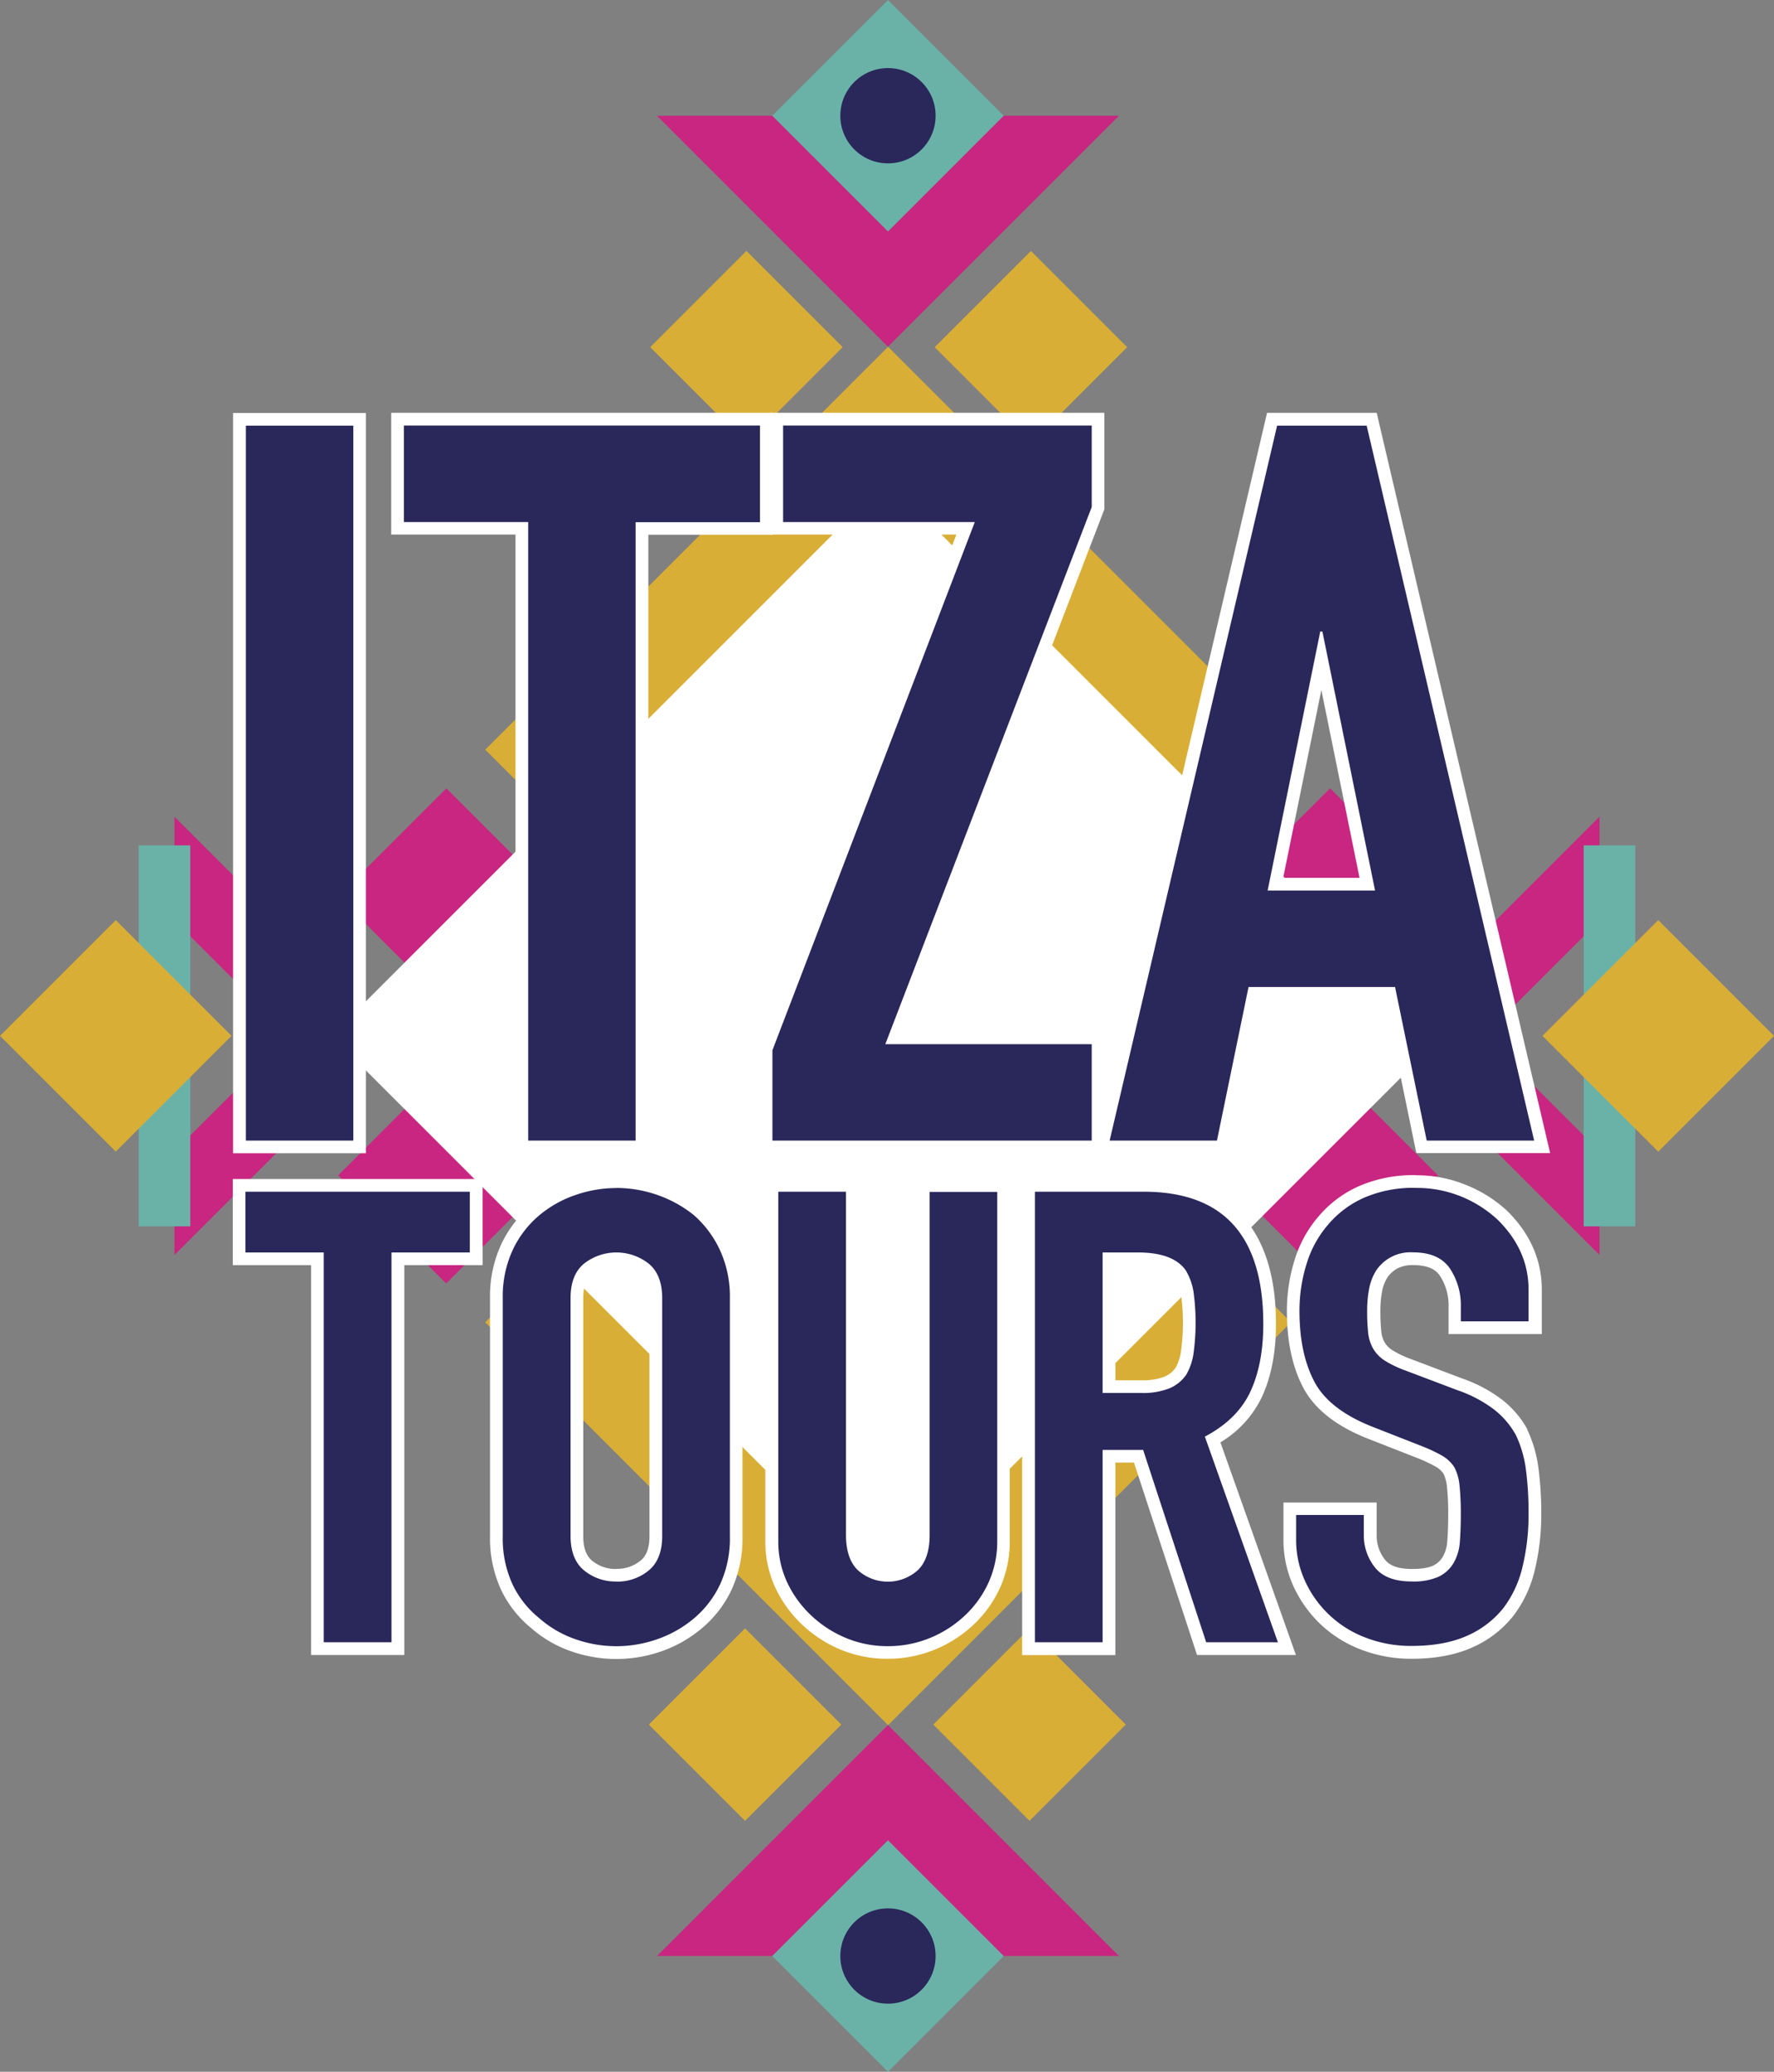
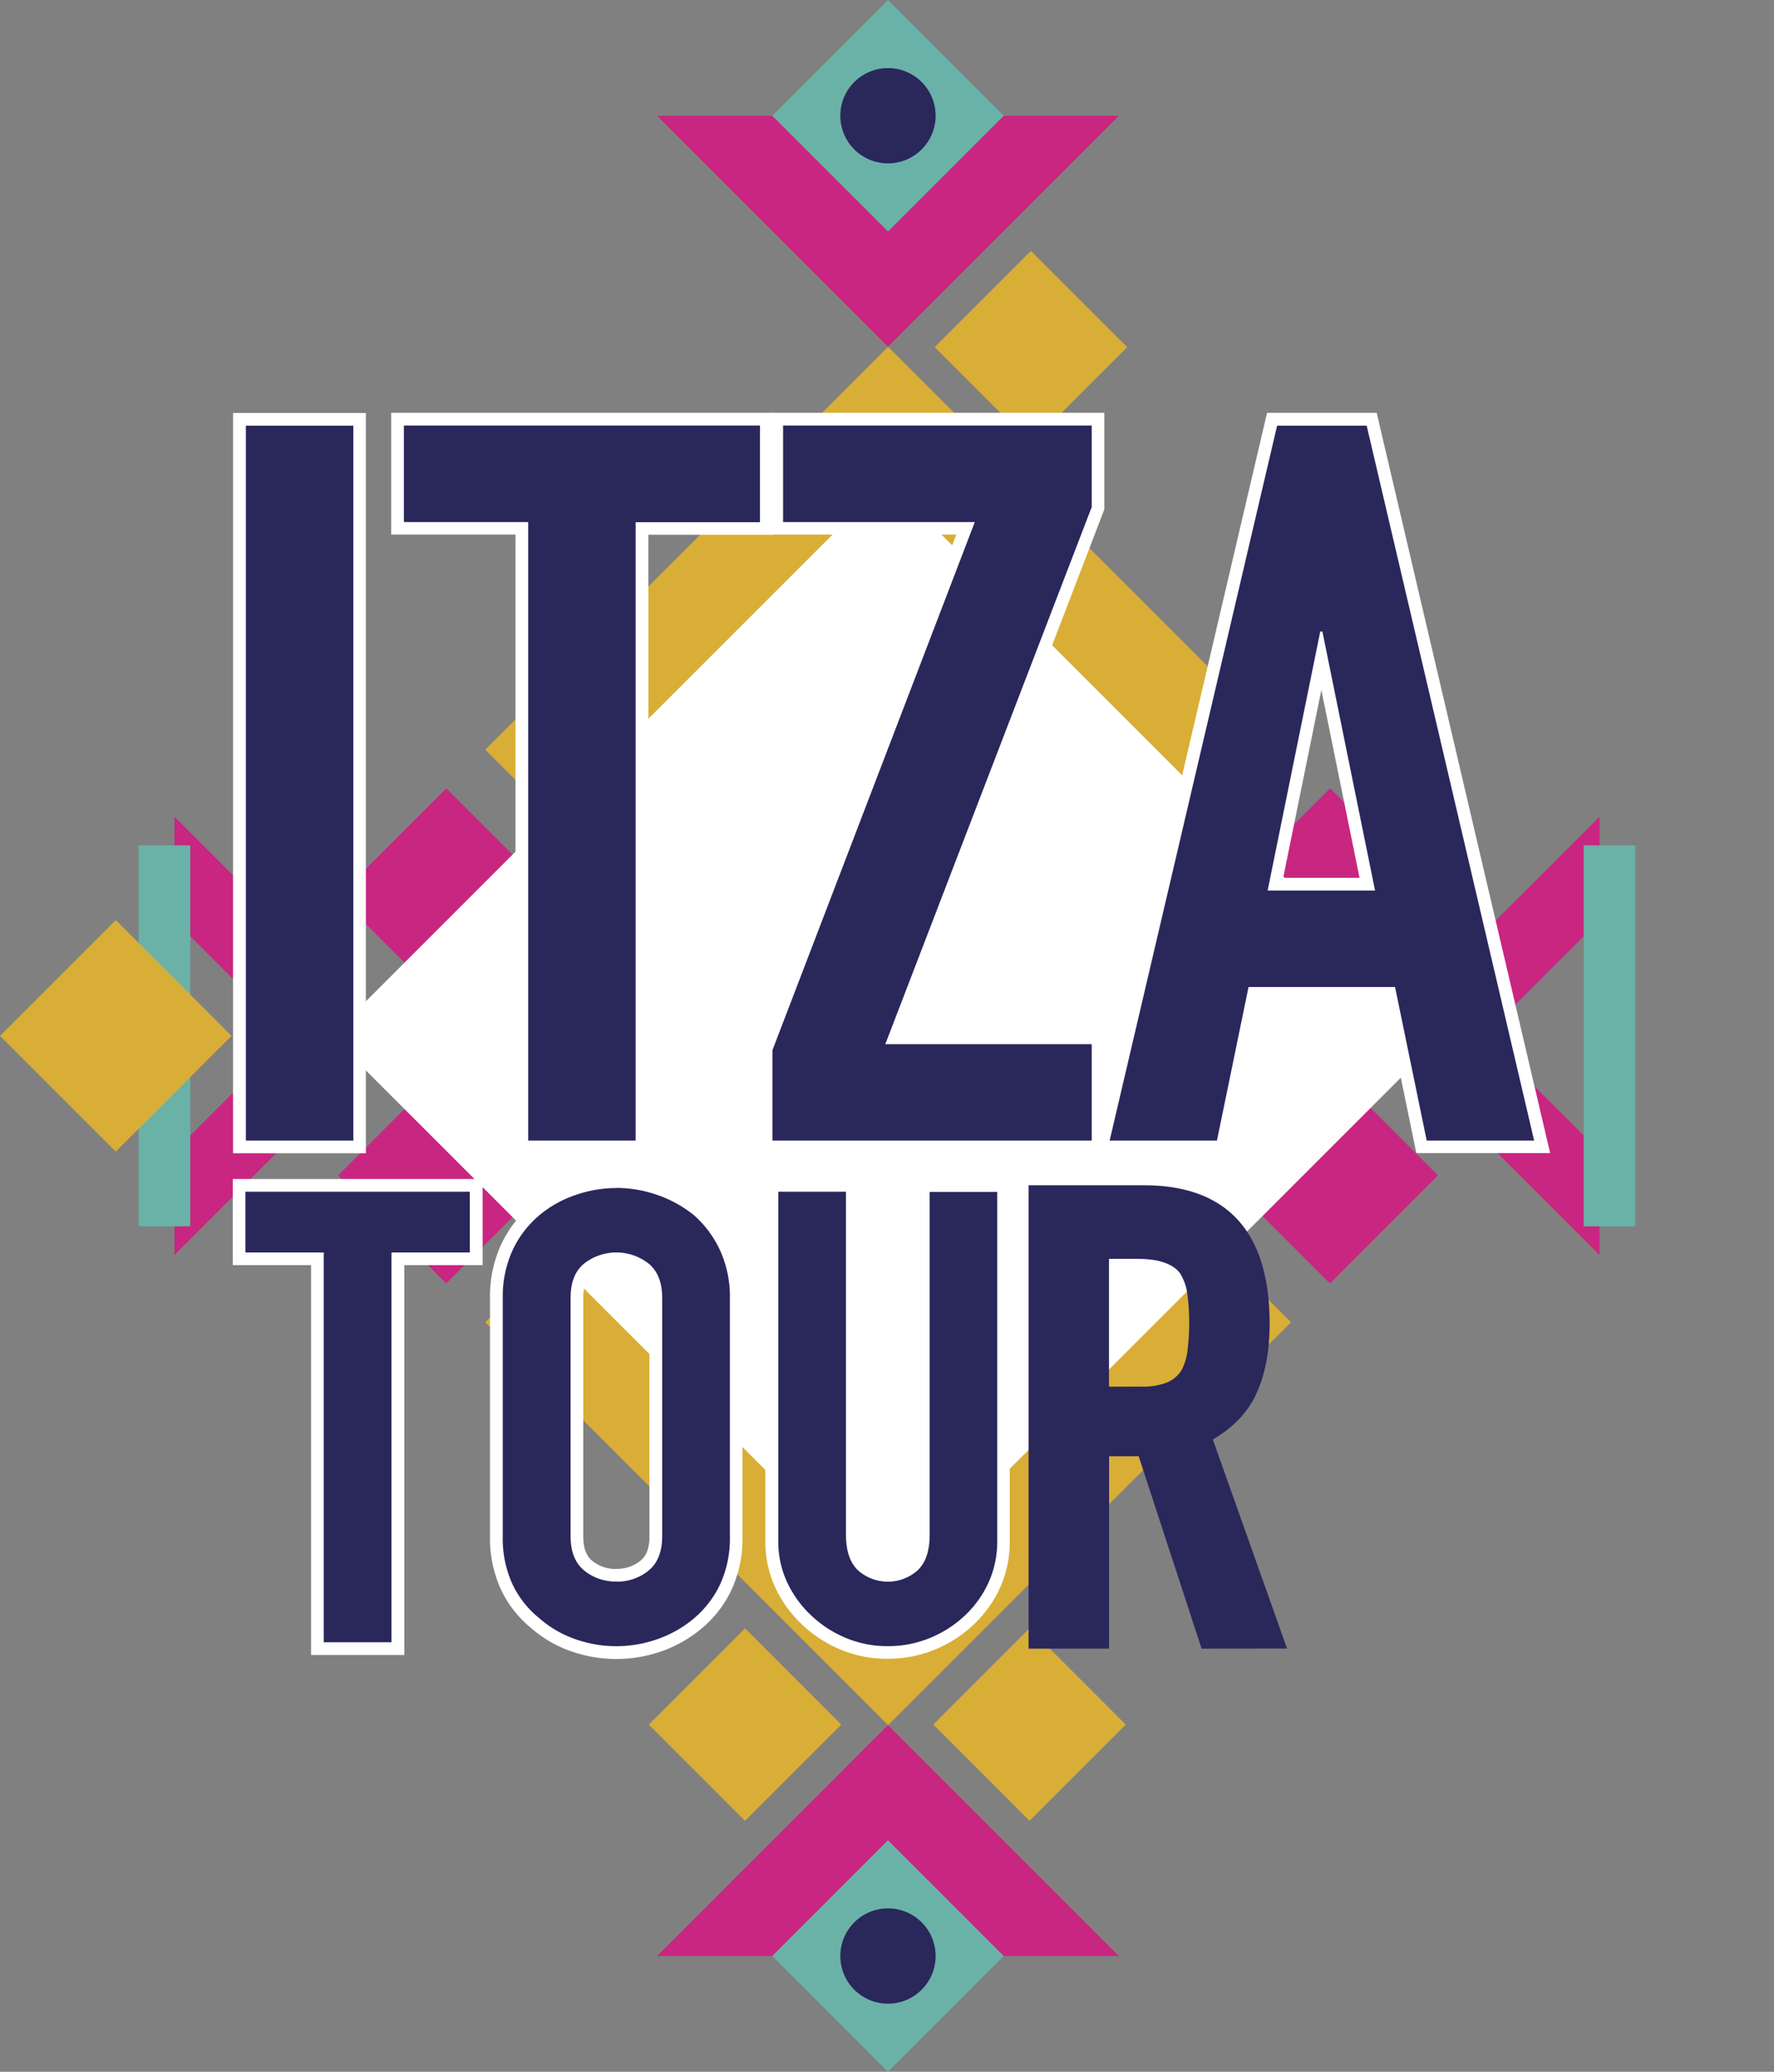
<svg xmlns="http://www.w3.org/2000/svg" viewBox="0 0 532.82 622.26">
  <rect x="0" y="0" width="532.82" height="622.26" fill="#808080" stroke="none" />
  <defs>
    <style>.cls-1{fill:#c82680;}.cls-2{fill:#6ab2a8;}.cls-3{fill:#2a275b;}.cls-4{fill:#d9ae36;}.cls-5{fill:none;}.cls-6{fill:#fff;}</style>
  </defs>
  <g id="Layer_2" data-name="Layer 2">
    <g id="Layer_1-2" data-name="Layer 1">
      <polygon class="cls-1" points="266.7 104.13 197.34 34.77 336.06 34.77 266.7 104.13" />
      <rect class="cls-2" x="242.12" y="10.18" width="49.16" height="49.16" transform="translate(102.7 -178.4) rotate(45)" />
      <circle class="cls-3" cx="266.7" cy="34.76" r="14.31" />
-       <rect class="cls-4" x="203.75" y="83.83" width="40.88" height="40.88" transform="translate(139.4 -127.99) rotate(45)" />
      <rect class="cls-4" x="289.2" y="83.83" width="40.88" height="40.88" transform="translate(164.42 -188.4) rotate(45)" />
      <polygon class="cls-1" points="266.7 518.13 336.06 587.49 197.35 587.49 266.7 518.13" />
      <rect class="cls-2" x="242.12" y="562.91" width="49.16" height="49.16" transform="translate(39.87 1191.5) rotate(-135)" />
      <circle class="cls-3" cx="266.7" cy="587.5" r="14.31" />
      <rect class="cls-4" x="288.77" y="497.55" width="40.88" height="40.88" transform="translate(161.59 1102.9) rotate(-135)" />
      <rect class="cls-4" x="203.33" y="497.55" width="40.88" height="40.88" transform="translate(15.73 1042.49) rotate(-135)" />
      <polygon class="cls-5" points="266.7 190.12 321.14 244.56 340.53 225.17 266.7 151.34 192.88 225.17 212.27 244.56 266.7 190.12" />
      <polygon class="cls-5" points="266.7 432.19 212.27 377.76 192.88 397.15 266.7 470.97 340.53 397.15 321.14 377.76 266.7 432.19" />
      <path class="cls-4" d="M344.74,268.16l43-43-121-121-121,121,43,43-43,43,43,43-43,43,121,121,121-121-43-43,43-43Zm-78-116.82,73.83,73.83-19.39,19.39L266.7,190.12l-54.43,54.44-19.39-19.39Zm0,319.63-73.82-73.82,19.39-19.39,54.43,54.43,54.44-54.43,19.39,19.39Zm0-85.28-74.31-74.31,74.31-74.31L341,311.38Z" />
      <rect class="cls-4" x="235.45" y="279.87" width="62.51" height="62.51" transform="translate(235.29 719.72) rotate(-135)" />
      <circle class="cls-2" cx="266.7" cy="311.13" r="15.63" />
      <polygon class="cls-5" points="52.4 276.46 52.4 345.79 87.07 311.13 52.4 276.46" />
      <polygon class="cls-1" points="87.07 311.13 52.4 345.79 52.4 376.95 118.23 311.13 52.4 245.31 52.4 276.46 87.07 311.13" />
      <rect class="cls-2" x="41.66" y="253.91" width="15.49" height="114.44" />
      <rect class="cls-4" x="10.18" y="286.54" width="49.17" height="49.17" transform="translate(230.19 66.54) rotate(45)" />
      <polygon class="cls-5" points="480.41 276.46 480.41 345.79 445.75 311.13 480.41 276.46" />
      <polygon class="cls-1" points="445.75 311.13 480.41 345.79 480.41 376.95 414.59 311.13 480.41 245.31 480.41 276.46 445.75 311.13" />
      <rect class="cls-2" x="475.66" y="253.91" width="15.49" height="114.44" transform="translate(966.81 622.26) rotate(-180)" />
-       <rect class="cls-4" x="473.46" y="286.54" width="49.17" height="49.17" transform="translate(1070.22 178.96) rotate(135)" />
      <rect class="cls-1" x="243.77" y="181.73" width="45.91" height="45.91" transform="translate(-66.61 248.55) rotate(-45)" />
      <rect class="cls-1" x="243.77" y="395" width="45.91" height="45.91" transform="translate(-217.42 311.02) rotate(-45)" />
      <rect class="cls-1" x="111.11" y="246.28" width="45.91" height="45.91" transform="translate(-151.11 173.66) rotate(-45)" />
      <rect class="cls-1" x="111.07" y="330.08" width="45.91" height="45.91" transform="translate(-210.38 198.17) rotate(-45)" />
      <rect class="cls-1" x="376.53" y="246.28" width="45.91" height="45.91" transform="translate(-73.37 361.33) rotate(-45)" />
      <rect class="cls-1" x="376.48" y="330.08" width="45.91" height="45.91" transform="translate(-132.64 385.85) rotate(-45)" />
      <rect class="cls-6" x="148.39" y="193.11" width="236.03" height="236.03" transform="translate(298.03 -97.25) rotate(45)" />
      <polygon class="cls-3" points="95.33 495.18 95.33 378.09 71.81 378.09 71.81 356.03 143.01 356.03 143.01 378.09 119.48 378.09 119.48 495.18 95.33 495.18" />
      <path class="cls-6" d="M141.11,357.94v18.24H117.58V493.27H97.24V376.18H73.71V357.94h67.4m3.81-3.82h-75V380H93.43V497.08h28V380h23.53V354.12Z" />
      <path class="cls-3" d="M185.12,496.32a39.4,39.4,0,0,1-12.88-2.2,34.29,34.29,0,0,1-11.51-6.64,31,31,0,0,1-8.43-10.67,34.91,34.91,0,0,1-3.19-15.47V389.87a35.21,35.21,0,0,1,3.18-15.27,32.78,32.78,0,0,1,8.47-11.09,36.38,36.38,0,0,1,11.47-6.42,38.83,38.83,0,0,1,25.77,0,38.59,38.59,0,0,1,11.63,6.39,34.06,34.06,0,0,1,8.31,11.12,35.21,35.21,0,0,1,3.18,15.27v71.47a34.8,34.8,0,0,1-3.19,15.47,32.23,32.23,0,0,1-8.27,10.7A36.5,36.5,0,0,1,198,494.12,39.54,39.54,0,0,1,185.12,496.32Zm0-118.23a12.9,12.9,0,0,0-8.47,2.9c-2.28,1.85-3.39,4.76-3.39,8.88v71.47c0,4.12,1.11,7,3.39,8.88a13.8,13.8,0,0,0,16.93,0c2.28-1.86,3.39-4.76,3.39-8.88V389.87c0-4.12-1.11-7-3.39-8.88A12.89,12.89,0,0,0,185.12,378.09Z" />
      <path class="cls-6" d="M185.11,356.8a37.62,37.62,0,0,1,12.27,2.09A36.53,36.53,0,0,1,208.44,365a31.74,31.74,0,0,1,7.78,10.45,33.26,33.26,0,0,1,3,14.45v71.47a32.91,32.91,0,0,1-3,14.63,30.13,30.13,0,0,1-7.78,10.08,34.63,34.63,0,0,1-11.06,6.27,37,37,0,0,1-24.53,0A32.39,32.39,0,0,1,162,486.05,29.05,29.05,0,0,1,154,476a32.91,32.91,0,0,1-3-14.63V389.87a33.26,33.26,0,0,1,3-14.45A30.54,30.54,0,0,1,162,365a34.07,34.07,0,0,1,10.86-6.08,37.61,37.61,0,0,1,12.26-2.09m0,118.22a14.9,14.9,0,0,0,9.68-3.32q4.08-3.33,4.09-10.36V389.87q0-7-4.09-10.36a15.72,15.72,0,0,0-19.35,0q-4.08,3.33-4.08,10.36v71.47q0,7,4.08,10.36a14.9,14.9,0,0,0,9.67,3.32m0-122a41.61,41.61,0,0,0-13.49,2.3A38.29,38.29,0,0,0,159.54,362a34.58,34.58,0,0,0-9,11.75,37,37,0,0,0-3.36,16.08v71.47a36.82,36.82,0,0,0,3.38,16.32A33.11,33.11,0,0,0,159.54,489a36.12,36.12,0,0,0,12.07,7,41,41,0,0,0,27,0,38.66,38.66,0,0,0,12.27-7,34.14,34.14,0,0,0,8.75-11.31A36.74,36.74,0,0,0,223,461.34V389.87a37.16,37.16,0,0,0-3.36-16.09A35.87,35.87,0,0,0,211,362.1l-.06-.05-.06-.06a41,41,0,0,0-12.21-6.71,41.73,41.73,0,0,0-13.51-2.3Zm0,118.23a11.05,11.05,0,0,1-7.26-2.47c-1.8-1.47-2.68-3.89-2.68-7.4V389.87c0-3.51.88-5.93,2.68-7.4a11.92,11.92,0,0,1,14.53,0c1.81,1.47,2.68,3.89,2.68,7.4v71.47c0,3.51-.87,5.93-2.68,7.4a11.06,11.06,0,0,1-7.27,2.47Z" />
      <path class="cls-3" d="M266.62,496.32a34.54,34.54,0,0,1-13.4-2.62,36.35,36.35,0,0,1-11.05-7.22,34.83,34.83,0,0,1-7.59-10.56,30.8,30.8,0,0,1-2.77-13.06V356H256V461c0,4.25,1,7.36,3,9.26a11.55,11.55,0,0,0,15.31,0c2-1.9,3-5,3-9.26V356h24.15V462.86a31.88,31.88,0,0,1-2.65,13,33.48,33.48,0,0,1-7.51,10.59,35.85,35.85,0,0,1-11.15,7.22A35.13,35.13,0,0,1,266.62,496.32Z" />
      <path class="cls-6" d="M299.52,357.94V462.86A29.86,29.86,0,0,1,297,475.12a31.49,31.49,0,0,1-7.08,10,34.09,34.09,0,0,1-10.57,6.84,33.08,33.08,0,0,1-12.76,2.47A32.29,32.29,0,0,1,254,491.94a34.23,34.23,0,0,1-10.47-6.84,32.45,32.45,0,0,1-7.18-10,28.82,28.82,0,0,1-2.59-12.26V357.94h20.33V461q0,7.21,3.6,10.64a13.47,13.47,0,0,0,17.94,0q3.59-3.42,3.59-10.64v-103h20.34m3.81-3.82h-28V461c0,3.71-.81,6.36-2.41,7.88a9.67,9.67,0,0,1-12.68,0c-1.6-1.52-2.41-4.18-2.41-7.88V354.12h-28V462.86a32.81,32.81,0,0,0,2.94,13.86,36.37,36.37,0,0,0,8,11.14,38.09,38.09,0,0,0,11.62,7.59,36.24,36.24,0,0,0,14.14,2.77,37,37,0,0,0,14.21-2.76,37.71,37.71,0,0,0,11.75-7.6,35.28,35.28,0,0,0,7.93-11.19,33.8,33.8,0,0,0,2.82-13.81V354.12Z" />
      <path class="cls-3" d="M360.9,495.18,342,437.39h-8.88v57.79H308.93V356h34.61c25.08,0,37.79,14,37.79,41.63,0,8.23-1.36,15.34-4.06,21.14-2.56,5.51-6.94,10.07-13,13.58l22.29,62.8Zm-18.16-78.7a19.78,19.78,0,0,0,7.8-1.26,9.61,9.61,0,0,0,4.18-3.42,16.16,16.16,0,0,0,1.89-5.78,67.29,67.29,0,0,0,0-17.48,15.8,15.8,0,0,0-2.12-6c-2.08-2.91-6.39-4.43-12.75-4.43h-8.66v38.39Z" />
-       <path class="cls-6" d="M343.54,357.94q35.88,0,35.89,39.72,0,12-3.89,20.34t-13.66,13.49l21.94,61.78H362.28l-18.94-57.78H331.17v57.78H310.84V357.94h32.7m-12.37,60.44h11.57a21.32,21.32,0,0,0,8.57-1.42,11.63,11.63,0,0,0,5-4.09,18,18,0,0,0,2.19-6.56,68.25,68.25,0,0,0,0-18.06,17.64,17.64,0,0,0-2.39-6.74q-3.8-5.33-14.36-5.33H331.17v42.2m12.37-64.26H307v143h28V439.3h5.59l18.08,55.16.86,2.62h29.69l-1.8-5.09-20.87-58.77A32,32,0,0,0,379,419.61c2.81-6.06,4.24-13.44,4.24-21.95,0-28.48-13.73-43.54-39.7-43.54ZM335,380h6.75c5.65,0,9.41,1.22,11.19,3.63a14,14,0,0,1,1.79,5.2,64,64,0,0,1,0,16.9,14.31,14.31,0,0,1-1.64,5.09,7.79,7.79,0,0,1-3.32,2.66,18,18,0,0,1-7,1.09H335V380Z" />
-       <path class="cls-3" d="M424,496.32a40,40,0,0,1-14.45-2.6,34.56,34.56,0,0,1-19.28-18,31.68,31.68,0,0,1-2.87-13.44v-9.13h24.15v8a13.4,13.4,0,0,0,2.89,8.43c1.81,2.35,5,3.54,9.56,3.54a17.1,17.1,0,0,0,7.24-1.23,8.65,8.65,0,0,0,3.69-3.36,12.75,12.75,0,0,0,1.63-5.54c.19-2.41.29-5.14.29-8.12a75.67,75.67,0,0,0-.39-8.52,12.68,12.68,0,0,0-1.35-4.78,8.93,8.93,0,0,0-3-2.72,45.22,45.22,0,0,0-5.83-2.73l-14.54-5.7c-9.17-3.58-15.44-8.45-18.64-14.47s-4.7-13.32-4.7-22.09a49.27,49.27,0,0,1,2.28-15,34.46,34.46,0,0,1,7-12.46A32,32,0,0,1,409,358a39.11,39.11,0,0,1,16.24-3.12,37.36,37.36,0,0,1,14.6,2.81,38.11,38.11,0,0,1,11.44,7.41c6.48,6.46,9.76,13.94,9.76,22.29v11.41H436.86v-6.28a18.22,18.22,0,0,0-3-10.43c-1.83-2.7-4.94-4-9.49-4a11.5,11.5,0,0,0-5.82,1.26A11,11,0,0,0,415,382.6a13.62,13.62,0,0,0-1.89,4.87,33.72,33.72,0,0,0-.56,6.2,59.77,59.77,0,0,0,.28,6.44,10.27,10.27,0,0,0,1.26,4,9,9,0,0,0,2.89,3,31.07,31.07,0,0,0,5.9,2.85l15.56,5.89a41.29,41.29,0,0,1,11.47,6.08A27.32,27.32,0,0,1,457,430.2a37,37,0,0,1,3.21,11,100.46,100.46,0,0,1,.81,13.46A68.55,68.55,0,0,1,459.16,471,34.69,34.69,0,0,1,453,484.18a30.64,30.64,0,0,1-11.69,8.93A42.39,42.39,0,0,1,424,496.32Z" />
-       <path class="cls-6" d="M425.21,356.8a35.27,35.27,0,0,1,13.86,2.66,35.91,35.91,0,0,1,10.86,7q9.18,9.12,9.17,20.91v9.5H438.76v-4.37a20,20,0,0,0-3.28-11.5q-3.3-4.84-11.07-4.85a12.39,12.39,0,0,0-11,5.33,15.69,15.69,0,0,0-2.19,5.6,34.87,34.87,0,0,0-.6,6.56,61,61,0,0,0,.3,6.65,12.37,12.37,0,0,0,1.49,4.76,10.88,10.88,0,0,0,3.49,3.61,33,33,0,0,0,6.28,3l15.56,5.89a39.27,39.27,0,0,1,11,5.8,25.23,25.23,0,0,1,6.57,7.7,34.66,34.66,0,0,1,3,10.36,98,98,0,0,1,.79,13.2,66.4,66.4,0,0,1-1.79,15.88A32.85,32.85,0,0,1,451.53,483a28.59,28.59,0,0,1-11,8.36q-6.78,3-16.55,3a37.74,37.74,0,0,1-13.76-2.47,32.59,32.59,0,0,1-18.24-17,29.58,29.58,0,0,1-2.69-12.64v-7.22h20.33v6.08a15.39,15.39,0,0,0,3.29,9.6Q416.24,475,424,475a18.64,18.64,0,0,0,8.08-1.42,10.51,10.51,0,0,0,4.48-4.09,14.54,14.54,0,0,0,1.9-6.37c.2-2.47.29-5.22.29-8.27a79.9,79.9,0,0,0-.39-8.74,14.51,14.51,0,0,0-1.6-5.51,11,11,0,0,0-3.69-3.42,47.76,47.76,0,0,0-6.08-2.85l-14.56-5.71q-13.15-5.13-17.64-13.59t-4.49-21.19a46.8,46.8,0,0,1,2.2-14.44,32.28,32.28,0,0,1,6.58-11.79,30,30,0,0,1,10.67-7.89,37.1,37.1,0,0,1,15.45-2.94m0-3.82a41.06,41.06,0,0,0-17,3.29,34,34,0,0,0-12,8.9,36.09,36.09,0,0,0-7.3,13.08,50.87,50.87,0,0,0-2.38,15.61c0,9.08,1.66,16.82,4.93,23,3.42,6.44,10,11.61,19.63,15.36l14.55,5.7a44.35,44.35,0,0,1,5.56,2.6,7.23,7.23,0,0,1,2.36,2.12,11.6,11.6,0,0,1,1.05,4,74.26,74.26,0,0,1,.37,8.29c0,2.93-.09,5.61-.28,8a10.83,10.83,0,0,1-1.37,4.72,6.78,6.78,0,0,1-2.9,2.62c-1,.47-2.84,1-6.39,1-3.91,0-6.62-.94-8.05-2.79a11.54,11.54,0,0,1-2.5-7.27v-9.9h-28v11a33.59,33.59,0,0,0,3.05,14.25,37.49,37.49,0,0,0,8.1,11.32,36.71,36.71,0,0,0,12.23,7.63A41.73,41.73,0,0,0,424,498.22c7,0,13.12-1.13,18.11-3.37a32.33,32.33,0,0,0,12.4-9.49,36.52,36.52,0,0,0,6.49-13.9,70.26,70.26,0,0,0,1.91-16.78,100.88,100.88,0,0,0-.84-13.72,38.48,38.48,0,0,0-3.33-11.5l0-.08,0-.09a29.25,29.25,0,0,0-7.55-8.86,43.36,43.36,0,0,0-12-6.39l-15.5-5.88a28.47,28.47,0,0,1-5.53-2.65,7.13,7.13,0,0,1-2.29-2.33,8.32,8.32,0,0,1-1-3.28,58.23,58.23,0,0,1-.28-6.23,31.74,31.74,0,0,1,.53-5.85,11.81,11.81,0,0,1,1.62-4.18,9.26,9.26,0,0,1,2.95-2.65,9.75,9.75,0,0,1,4.85-1c5.76,0,7.38,2.39,7.91,3.17a16.13,16.13,0,0,1,2.63,9.36v8.18h28V387.4c0-8.87-3.47-16.81-10.3-23.61A39.78,39.78,0,0,0,440.55,356a39.06,39.06,0,0,0-15.34-3Z" />
      <rect class="cls-3" x="71.94" y="125.94" width="36.09" height="218.54" />
      <path class="cls-6" d="M106.12,127.85V342.58H73.85V127.85h32.27m3.81-3.81H70V346.39h39.89V124Z" />
      <polygon class="cls-3" points="156.74 344.49 156.74 158.71 119.4 158.71 119.4 125.94 230.15 125.94 230.15 158.71 192.82 158.71 192.82 344.49 156.74 344.49" />
      <path class="cls-6" d="M228.25,127.85v29H190.91V342.58H158.64V156.8H121.31v-29H228.25m3.81-3.81H117.5v36.57h37.33V346.39h39.9V160.61h37.33V124Z" />
      <polygon class="cls-3" points="230.13 344.49 230.13 315.08 290.01 158.71 233.3 158.71 233.3 125.94 329.81 125.94 329.81 152.63 268.67 311.72 329.81 311.72 329.81 344.49 230.13 344.49" />
      <path class="cls-6" d="M327.9,127.85v24.43l-62,161.35h62v28.95H232V315.44L292.78,156.8H235.2v-29h92.7m3.81-3.81H231.39v36.57h55.85L228.48,314.07l-.25.66v31.66H331.71V309.82H271.44l60-156.18.25-.66V124Z" />
      <path class="cls-3" d="M427,344.49l-9.49-46.15H376.59l-9.49,46.15H330.87l51.2-218.55H412l51.19,218.55Zm-16.28-78.91-13.81-67.9-13.8,67.9Z" />
      <path class="cls-6" d="M410.48,127.85l50.3,214.73H428.51L419,296.44H375l-9.49,46.14H333.28l50.3-214.73h26.9M380.74,267.49H413l-15.82-77.82h-.64l-15.81,77.82M413.5,124H380.56l-.69,2.94-50.3,214.73-1.1,4.68h40.19l.62-3,8.87-43.1h37.76l8.87,43.1.62,3h40.19l-1.1-4.68L414.19,127,413.5,124ZM385.4,263.67l11.47-56.42,11.47,56.42Z" />
    </g>
  </g>
</svg>